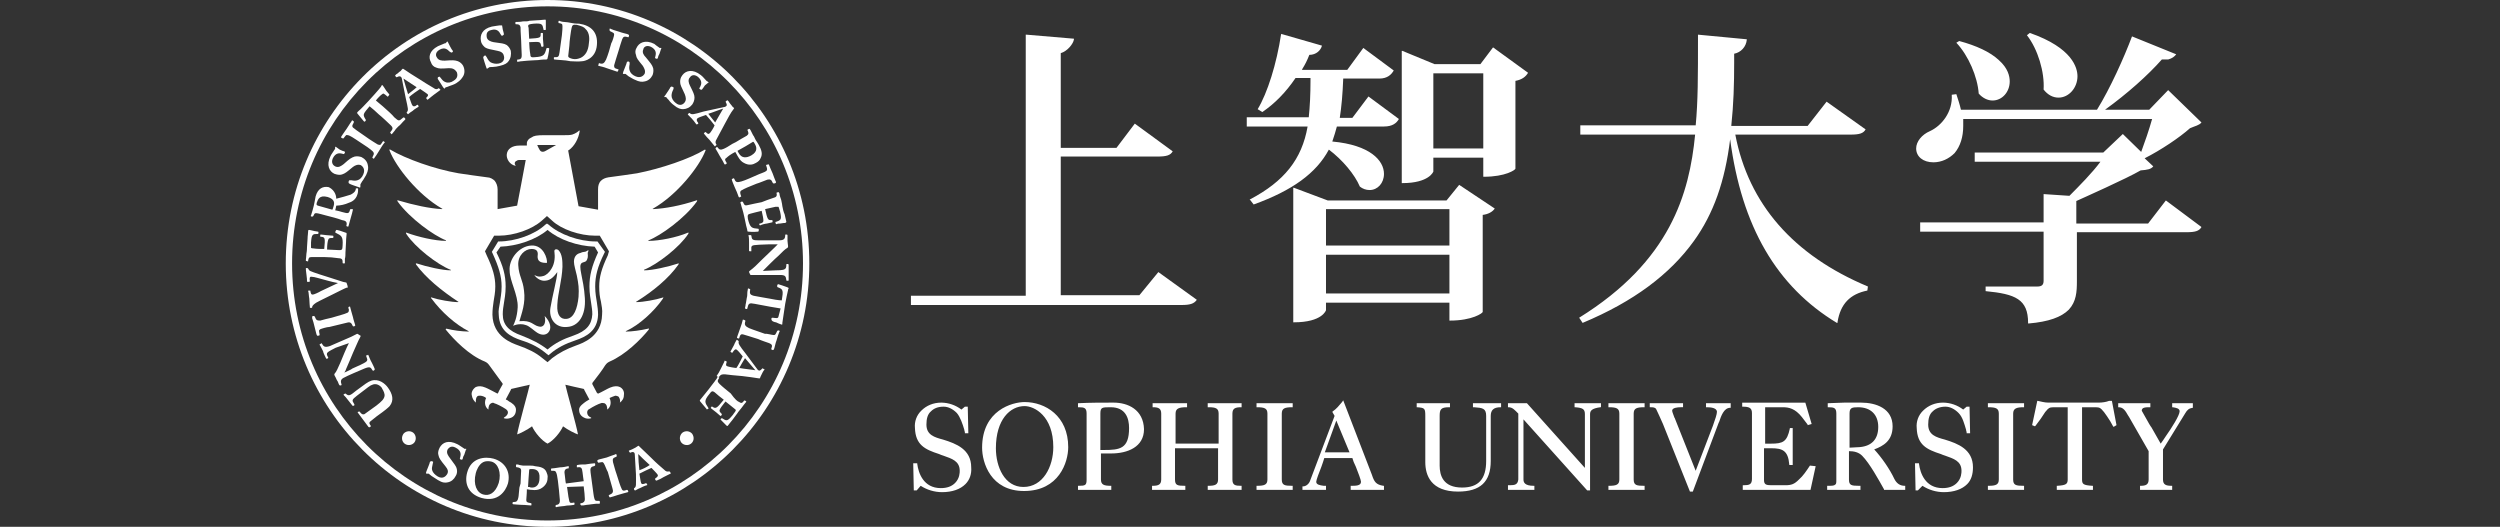
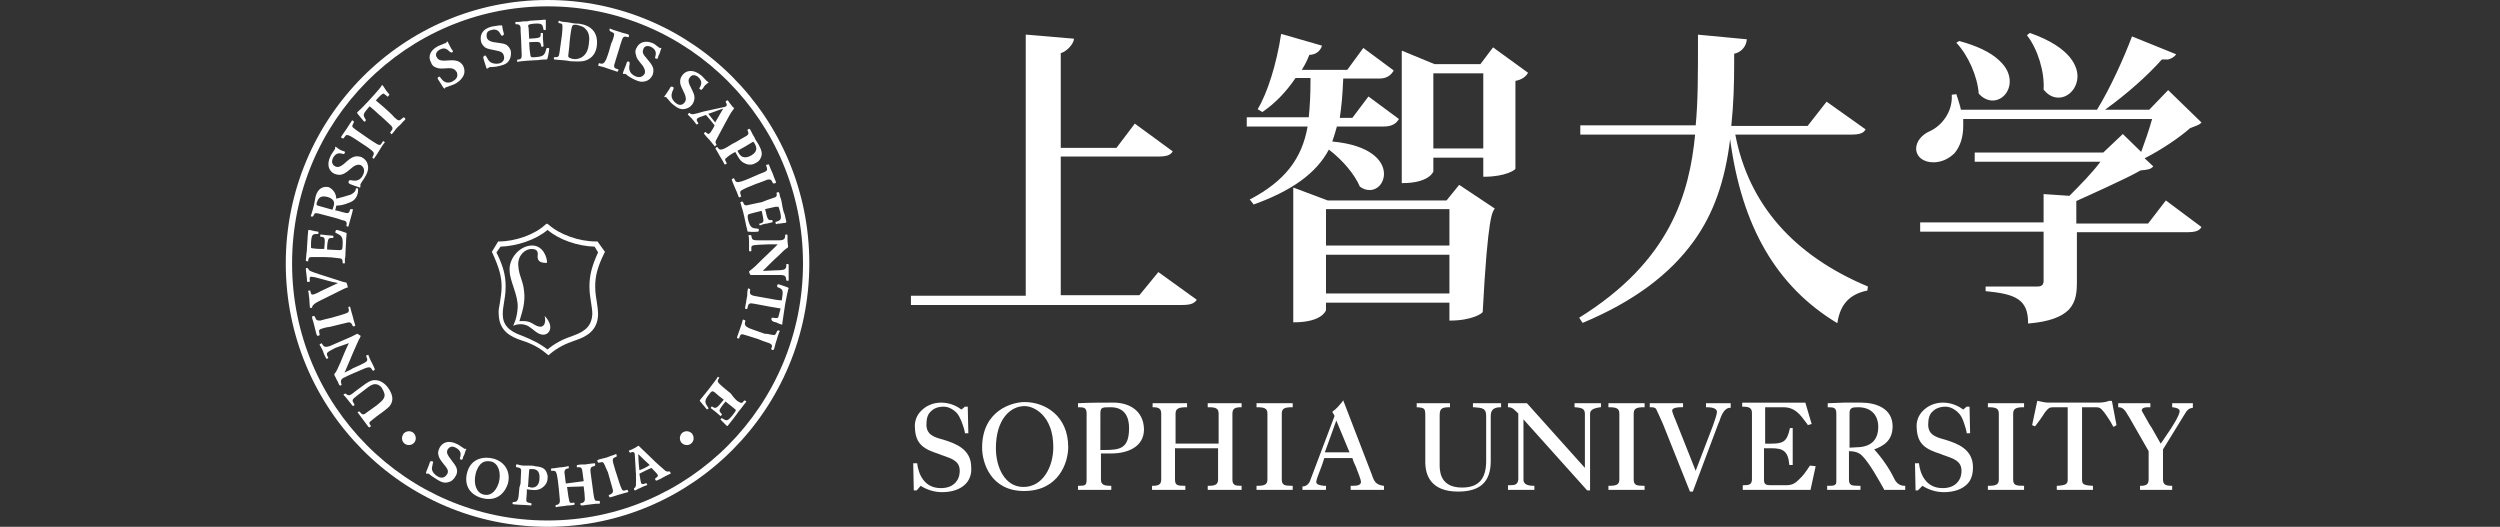
<svg xmlns="http://www.w3.org/2000/svg" width="261" height="55" viewBox="0 0 261 55" fill="none">
  <rect x="0" y="0" width="261" height="55" fill="#333333" stroke="none" />
  <path d="M106.968 41.974C105.709 41.974 102.532 42.819 102.532 46.737C102.532 48.306 103.431 51.261 106.908 51.261C110.564 51.261 111.522 48.246 111.522 46.678C111.522 43.421 109.125 41.974 106.968 41.974ZM109.964 46.678C109.964 48.728 108.885 50.839 106.847 50.839C104.869 50.839 103.971 48.728 103.971 46.798C103.971 43.782 105.47 42.396 106.968 42.396C107.987 42.396 109.964 43.421 109.964 46.678ZM116.257 42.033C115.059 42.033 113.8 42.033 112.601 42.094H112.542V42.516H112.602C113.2 42.516 113.441 42.577 113.441 43.18V50.055C113.441 50.658 113.321 50.718 112.602 50.718H112.542V51.14H116.018V50.718H115.958C115.239 50.718 114.939 50.597 114.939 50.055V47.341H116.018C117.696 47.341 119.434 46.678 119.434 44.808C119.374 42.758 117.756 42.033 116.257 42.033ZM114.88 43.18C114.88 42.516 115.059 42.516 115.957 42.516C117.516 42.516 117.875 43.663 117.875 44.687C117.875 46.858 116.917 46.979 115.239 46.979H114.878L114.88 43.18ZM126.147 42.516H126.207C126.926 42.516 127.225 42.637 127.225 43.18V46.315H122.729V43.18C122.729 42.637 123.09 42.516 123.869 42.516H123.929V42.094H120.333V42.516H120.392C120.932 42.516 121.231 42.637 121.231 43.18V50.055C121.231 50.597 120.932 50.718 120.333 50.718H120.273V51.14H123.749V50.718H123.69C122.909 50.718 122.67 50.658 122.67 50.055V46.798H127.166V50.055C127.166 50.597 126.865 50.718 126.147 50.718H126.087V51.14H129.623V50.718H129.563C128.963 50.718 128.664 50.658 128.664 50.055V43.18C128.664 42.637 128.964 42.516 129.563 42.516H129.623V42.094H126.085V42.516H126.147ZM131.181 42.516H131.241C132.02 42.516 132.319 42.637 132.319 43.18V50.055C132.319 50.597 132.02 50.718 131.241 50.718H131.181V51.14H134.957V50.718H134.897C134.118 50.718 133.818 50.658 133.818 50.055V43.18C133.818 42.637 134.119 42.516 134.897 42.516H134.957V42.094H131.182L131.181 42.516ZM143.228 49.573L140.231 41.793L140.111 41.974C139.811 42.336 139.511 42.697 139.152 42.938L139.092 42.999L139.332 43.421L136.755 50.236C136.635 50.538 136.335 50.779 136.036 50.779H135.976V51.14H138.433V50.718H138.193C137.773 50.658 137.414 50.597 137.414 50.296C137.414 50.116 137.714 49.331 137.953 48.728C138.074 48.367 138.193 48.064 138.254 47.824H141.189C141.249 48.064 141.37 48.365 141.55 48.728C141.789 49.331 142.088 50.114 142.088 50.296C142.088 50.718 141.55 50.718 141.07 50.718H141.01V51.14H144.487V50.718H144.427C143.648 50.597 143.467 50.297 143.228 49.573ZM140.89 47.22H138.313L139.511 43.904L140.89 47.22ZM153.836 42.516H153.895C154.794 42.577 155.155 42.637 155.155 43.421V48.125C155.155 49.995 154.375 50.9 152.638 50.9C150.659 50.9 150.3 49.633 150.3 48.607V43.421C150.3 42.758 150.42 42.516 151.259 42.516H151.378V42.094H147.903V42.516H147.962C148.742 42.577 148.801 42.637 148.801 43.421V48.246C148.801 49.632 149.402 51.321 152.217 51.321C154.555 51.321 155.633 50.296 155.633 48.125V43.421C155.633 42.819 155.934 42.516 156.653 42.516H156.713V42.094H153.776V42.516H153.836ZM164.384 42.516H164.445C165.223 42.577 165.463 42.697 165.463 43.241V48.848L159.41 42.094H157.432V42.516H157.492C157.911 42.516 158.15 42.819 158.511 43.18V50.055C158.451 50.597 158.151 50.658 157.612 50.658H157.432V51.14H160.189V50.718H160.129C159.17 50.718 159.05 50.356 159.05 50.055V43.781L165.703 51.2H166.002V43.239C166.002 42.877 166.183 42.636 167.081 42.515H167.141V42.093H164.384V42.516ZM167.92 42.516H167.98C168.759 42.516 169.059 42.637 169.059 43.18V50.055C169.059 50.597 168.759 50.718 167.98 50.718H167.92V51.14H171.697V50.718H171.637C170.858 50.718 170.557 50.658 170.557 50.055V43.18C170.557 42.637 170.858 42.516 171.637 42.516H171.697V42.094H167.92V42.516ZM178.108 42.516H178.229C178.588 42.516 179.248 42.577 179.248 42.999C179.248 43.241 179.068 43.782 178.829 44.447L177.029 49.149L174.871 43.721C174.871 43.721 174.871 43.661 174.811 43.601C174.751 43.42 174.572 42.997 174.572 42.877C174.572 42.575 175.11 42.515 175.471 42.515H175.71V42.093H172.234V42.515H172.294C172.534 42.515 172.774 42.515 172.894 42.696L172.954 42.817C173.133 43.179 173.313 43.601 173.613 44.264L176.43 51.321H176.73L179.426 44.143L179.486 44.023C179.666 43.48 179.966 42.575 180.626 42.575H180.684V42.093H178.107L178.108 42.516ZM188.957 48.607C188.598 49.149 188.238 49.694 187.818 50.055C187.339 50.538 187.039 50.658 186.38 50.658H184.941C184.403 50.658 184.162 50.597 184.162 50.116V46.798H184.941C186.081 46.798 186.679 47.04 186.799 48.486V48.547H187.159V44.688H186.858V44.749C186.56 46.135 186.141 46.317 184.882 46.317H184.281V42.517H186.141C186.739 42.517 187.399 42.638 188.118 43.543C188.297 43.784 188.538 44.085 188.718 44.327V44.387L189.137 44.266L188.478 42.036H181.885V42.457H181.944C182.604 42.457 182.904 42.578 182.904 43.121V49.996C182.904 50.598 182.603 50.659 182.004 50.659H181.944V51.142H189.017L189.556 48.669L188.957 48.607ZM197.767 49.994C197.287 48.969 196.448 47.763 195.669 46.919C196.629 46.557 197.588 46.014 197.588 44.507C197.588 42.637 195.85 42.033 194.291 42.033H192.552C192.014 42.033 191.414 42.094 190.874 42.094H190.816V42.516H190.874C191.474 42.516 191.713 42.577 191.713 43.18V50.116C191.713 50.356 191.713 50.538 191.594 50.597C191.474 50.718 191.235 50.718 190.816 50.718H190.755V51.14H194.232V50.718H194.052C193.273 50.718 193.032 50.658 193.032 50.055V47.1C193.572 47.1 194.052 47.22 194.411 47.582C195.19 48.367 196.149 50.114 196.689 51.08V51.14H198.905V50.718H198.847C198.367 50.718 198.008 50.476 197.767 49.994ZM193.092 43.18C193.092 42.577 193.333 42.516 193.991 42.516C195.31 42.516 196.089 43.3 196.089 44.566C196.089 45.834 195.43 46.557 194.172 46.678C193.812 46.678 193.452 46.737 193.092 46.737V43.18ZM203.042 45.893C202.143 45.653 201.304 45.412 201.304 44.326C201.304 43.722 201.424 43.241 201.783 42.94C202.083 42.637 202.562 42.456 203.102 42.456C203.582 42.456 204.06 42.697 204.479 43.12C204.899 43.542 205.079 44.266 205.26 44.869C205.26 44.99 205.318 45.049 205.318 45.171V45.23H205.679L205.619 42.456H205.318L204.959 42.758C204.355 42.297 203.62 42.043 202.861 42.033C202.022 42.033 201.304 42.336 200.764 42.878C200.525 43.109 200.341 43.392 200.227 43.706C200.113 44.02 200.071 44.355 200.105 44.687C200.165 46.436 201.123 46.919 202.622 47.401C202.741 47.462 202.923 47.523 203.102 47.582C203.941 47.884 204.78 48.125 204.78 49.151C204.78 49.331 204.78 49.934 204.3 50.417C203.941 50.779 203.461 50.959 202.801 50.959C201.004 50.959 200.465 49.391 200.344 48.426V48.367H199.925L199.985 51.201H200.224L200.704 50.718C201.366 51.146 202.135 51.376 202.922 51.382C204.001 51.382 204.84 51.08 205.379 50.538C205.798 50.116 205.978 49.512 205.978 48.789C205.978 46.919 204.421 46.315 203.042 45.893ZM98.457 45.893C97.558 45.653 96.719 45.412 96.719 44.326C96.719 43.722 96.839 43.241 97.198 42.94C97.499 42.637 97.917 42.456 98.517 42.456C98.997 42.456 99.476 42.697 99.895 43.12C100.255 43.542 100.496 44.266 100.675 44.869C100.675 44.99 100.735 45.049 100.735 45.171V45.23H101.094L101.034 42.456H100.734L100.374 42.758C99.77 42.297 99.035 42.043 98.277 42.033C97.438 42.033 96.719 42.336 96.179 42.878C95.94 43.109 95.756 43.392 95.642 43.706C95.528 44.02 95.486 44.355 95.52 44.687C95.581 46.436 96.54 46.919 98.037 47.401C98.158 47.462 98.338 47.523 98.517 47.582C99.356 47.884 100.195 48.125 100.195 49.151C100.195 49.331 100.195 49.934 99.716 50.417C99.356 50.779 98.876 50.959 98.218 50.959C96.419 50.959 95.88 49.391 95.76 48.426V48.367H95.34L95.4 51.201H95.701L96.12 50.718C96.782 51.145 97.55 51.376 98.337 51.382C99.416 51.382 100.255 51.08 100.795 50.538C101.215 50.116 101.454 49.512 101.394 48.789C101.394 46.919 99.836 46.315 98.457 45.893ZM207.536 42.516H207.596C208.375 42.516 208.676 42.637 208.676 43.18V50.055C208.676 50.597 208.375 50.718 207.596 50.718H207.536V51.14H211.312V50.718H211.252C210.473 50.718 210.174 50.658 210.174 50.055V43.18C210.174 42.637 210.533 42.516 211.252 42.516H211.312V42.094H207.536V42.516ZM220.183 41.853C219.883 41.974 219.463 42.033 219.104 42.033H213.829C213.47 42.033 213.05 41.914 212.751 41.853H212.691L212.152 44.386L212.452 44.507L212.51 44.447L213.05 43.722C213.231 43.481 213.351 43.241 213.53 42.999L213.59 42.938C213.829 42.637 213.949 42.516 214.369 42.516H215.868V50.055C215.868 50.538 215.688 50.658 214.788 50.718H214.728V51.14H218.504V50.718H218.445C217.486 50.658 217.366 50.538 217.366 50.055V42.516H218.805C219.224 42.516 219.343 42.637 219.583 42.938L219.644 42.999C219.883 43.301 220.063 43.602 220.302 43.964C220.422 44.144 220.483 44.326 220.603 44.506L220.662 44.566L220.962 44.386L220.483 41.853H220.183ZM226.775 42.094V42.516H226.836C227.195 42.577 227.554 42.637 227.554 42.938C227.554 43.36 226.715 44.687 226.115 45.532C225.936 45.834 225.696 46.135 225.577 46.315L224.618 44.627C224.558 44.566 224.497 44.447 224.379 44.265C224.114 43.805 223.854 43.343 223.598 42.879C223.598 42.516 224.018 42.516 224.437 42.516H224.497V42.094H221.141V42.516H221.201C221.681 42.516 221.92 42.938 222.161 43.36C222.221 43.421 222.221 43.481 222.28 43.542L224.318 47.1V50.055C224.318 50.597 224.018 50.718 223.479 50.718H223.419V51.14H226.775V50.718H226.715C226.115 50.718 225.816 50.597 225.816 50.055V46.919L228.154 43.12C228.333 42.817 228.514 42.637 228.873 42.578H228.933V42.093L226.775 42.094ZM118.955 30.817H110.743V16.344H120.812C121.771 16.344 122.191 16.223 122.431 15.8L118.474 12.906L116.558 15.439H110.743V5.547C111.403 5.367 112.062 4.583 112.121 4.1V4.04L107.148 3.618H107.088V30.878H95.101V31.842H123.329C124.228 31.842 124.648 31.722 124.948 31.3L120.932 28.404L118.955 30.817ZM138.734 15.619C140.171 16.705 141.43 18.212 141.969 19.479C142.258 19.712 142.617 19.84 142.988 19.84C143.827 19.84 144.487 19.117 144.487 18.152C144.487 16.766 143.048 15.136 139.092 14.775C139.272 14.233 139.451 13.69 139.571 13.207H144.487C145.386 13.207 145.805 12.845 146.044 12.423L142.867 10.071L141.189 12.302H139.873C140.052 11.156 140.172 9.83 140.233 8.202H144.008C144.847 8.202 145.267 7.78 145.506 7.358L142.33 5.005L140.652 7.297H135.916L135.976 7.176C136.275 6.694 136.456 6.332 136.695 5.728C137.414 5.728 137.893 5.247 138.013 4.764L133.818 3.557H133.758V3.498C133.279 6.694 132.319 9.71 131.301 11.399L131.781 11.699C133.039 10.855 134.238 9.649 135.256 8.142H136.815V8.503C136.815 9.83 136.755 11.097 136.635 12.242H130.162V13.207H136.514C135.916 16.645 134.057 18.936 130.522 20.806H130.462L130.882 21.348C134.896 19.901 137.414 18.091 138.734 15.619ZM155.874 4.945L154.555 6.694H149.76L146.404 5.308H146.344V19.117H146.404C149.222 19.117 149.641 17.911 149.641 17.911V16.462H154.854V18.453H154.915C157.192 18.453 158.211 17.729 158.211 17.609V8.443C158.871 8.322 159.29 8.021 159.529 7.598L155.874 4.945ZM149.641 7.659H154.854V15.499H149.641V7.659Z" fill="white" />
-   <path d="M152.338 19.298L151.019 20.927H138.613L135.077 19.6H135.017V33.65H135.077C138.074 33.65 138.434 32.384 138.434 32.384V31.6H151.32V33.469H151.379C153.717 33.469 154.795 32.685 154.795 32.565V22.435C155.335 22.374 155.814 22.133 156.053 21.771L152.338 19.298ZM151.32 30.636H138.434V26.596H151.32V30.636ZM151.32 25.631H138.434V21.831H151.32V25.631ZM181.166 14.052H193.213C194.112 14.052 194.532 13.931 194.771 13.51L190.696 10.614L188.717 13.147H180.746C180.987 10.855 181.047 8.805 181.047 6.514V5.609C181.392 5.543 181.707 5.366 181.944 5.105C182.182 4.844 182.329 4.513 182.364 4.161V4.101L177.27 3.618V3.679C177.27 8.142 177.27 10.493 177.031 13.087H164.984V14.052H176.971C176.372 20.204 174.393 27.259 164.865 33.169L165.224 33.711C170.559 31.48 174.333 28.645 176.85 25.148C178.889 22.313 180.088 18.936 180.627 14.534C181.826 23.64 185.481 29.913 191.774 33.712H191.834V33.65C192.135 31.721 193.153 30.695 194.951 30.334L195.011 29.912C187.219 26.654 182.545 21.289 181.166 14.052ZM206.578 9.77C206.997 10.253 207.537 10.493 208.018 10.493C209.036 10.493 209.815 9.589 209.815 8.502C209.815 7.961 209.634 7.116 208.675 6.272C207.777 5.428 206.338 4.765 204.54 4.281L204.241 4.462C205.499 5.789 206.457 8.021 206.578 9.77ZM213.351 9.348C213.771 9.89 214.309 10.192 214.909 10.192C215.987 10.192 216.888 9.166 216.888 7.962C216.888 7.118 216.407 5.006 211.912 3.438L211.612 3.679C212.751 5.127 213.47 7.538 213.351 9.348Z" fill="white" />
+   <path d="M152.338 19.298L151.019 20.927H138.613L135.077 19.6H135.017V33.65H135.077C138.074 33.65 138.434 32.384 138.434 32.384V31.6H151.32V33.469H151.379C153.717 33.469 154.795 32.685 154.795 32.565C155.335 22.374 155.814 22.133 156.053 21.771L152.338 19.298ZM151.32 30.636H138.434V26.596H151.32V30.636ZM151.32 25.631H138.434V21.831H151.32V25.631ZM181.166 14.052H193.213C194.112 14.052 194.532 13.931 194.771 13.51L190.696 10.614L188.717 13.147H180.746C180.987 10.855 181.047 8.805 181.047 6.514V5.609C181.392 5.543 181.707 5.366 181.944 5.105C182.182 4.844 182.329 4.513 182.364 4.161V4.101L177.27 3.618V3.679C177.27 8.142 177.27 10.493 177.031 13.087H164.984V14.052H176.971C176.372 20.204 174.393 27.259 164.865 33.169L165.224 33.711C170.559 31.48 174.333 28.645 176.85 25.148C178.889 22.313 180.088 18.936 180.627 14.534C181.826 23.64 185.481 29.913 191.774 33.712H191.834V33.65C192.135 31.721 193.153 30.695 194.951 30.334L195.011 29.912C187.219 26.654 182.545 21.289 181.166 14.052ZM206.578 9.77C206.997 10.253 207.537 10.493 208.018 10.493C209.036 10.493 209.815 9.589 209.815 8.502C209.815 7.961 209.634 7.116 208.675 6.272C207.777 5.428 206.338 4.765 204.54 4.281L204.241 4.462C205.499 5.789 206.457 8.021 206.578 9.77ZM213.351 9.348C213.771 9.89 214.309 10.192 214.909 10.192C215.987 10.192 216.888 9.166 216.888 7.962C216.888 7.118 216.407 5.006 211.912 3.438L211.612 3.679C212.751 5.127 213.47 7.538 213.351 9.348Z" fill="white" />
  <path d="M229.833 12.785L226.356 9.408L224.378 11.458H219.763C222.101 9.77 224.259 7.839 225.696 6.211H226.358C226.777 6.091 227.016 5.91 227.197 5.669L222.582 3.799C221.743 6.03 220.304 9.227 218.925 11.458H204.722C204.601 10.916 204.421 10.373 204.242 9.83L203.762 9.891C203.883 11.699 202.684 13.147 201.484 13.69C200.645 14.052 200.047 14.775 200.047 15.499C200.047 16.344 200.766 16.946 201.845 16.946C202.684 16.946 203.463 16.584 204.062 15.981C204.661 15.258 204.961 14.292 204.961 13.147V12.424H224.68C224.379 13.508 223.901 14.896 223.54 15.861L221.623 13.991L219.585 15.922H206.16V16.886H219.285C218.446 18.032 217.068 19.418 216.049 20.444L213.352 20.263V23.218H200.466V24.183H213.352V29.309C213.352 29.731 213.172 29.913 212.692 29.913H207.299V30.395C210.415 30.696 211.733 31.239 211.733 33.712V33.772H211.793C213.891 33.591 215.21 33.108 215.989 32.324C216.767 31.48 216.828 30.456 216.828 29.369V24.243H228.275C229.174 24.243 229.594 24.122 229.834 23.701L226.117 20.927L224.26 23.339H216.767V20.987C217.427 20.685 222.042 18.635 223.48 17.79C224.2 17.73 224.559 17.669 224.8 17.368L223.901 16.524C225.579 15.68 227.557 14.353 228.634 13.387C229.174 13.147 229.594 13.086 229.834 12.785H229.833ZM42.119 45.291C42.241 45.144 42.415 45.049 42.605 45.027C42.794 45.004 42.985 45.055 43.138 45.17C43.439 45.412 43.498 45.893 43.258 46.196C43.136 46.343 42.962 46.437 42.772 46.459C42.583 46.482 42.392 46.43 42.239 46.315C41.94 46.075 41.878 45.653 42.119 45.291ZM72.267 45.291C72.144 45.144 71.971 45.049 71.781 45.027C71.591 45.004 71.401 45.055 71.247 45.17C71.101 45.293 71.007 45.468 70.985 45.659C70.962 45.849 71.013 46.042 71.127 46.196C71.368 46.497 71.847 46.557 72.147 46.315C72.447 46.075 72.506 45.653 72.267 45.291ZM66.394 49.512C66.394 50.597 66.452 50.839 66.213 50.96C66.153 51.019 66.213 51.08 66.213 51.14C66.273 51.201 66.273 51.201 66.333 51.201C66.452 51.14 66.633 51.019 66.813 50.96C67.052 50.839 67.291 50.718 67.532 50.658C67.592 50.658 67.592 50.597 67.532 50.538C67.472 50.417 67.472 50.417 67.352 50.478C67.172 50.538 66.992 50.597 66.932 50.417C66.872 50.296 66.813 49.753 66.753 49.452C66.992 49.331 67.711 48.969 68.011 48.848C68.13 48.969 68.61 49.453 68.67 49.573C68.73 49.694 68.61 49.813 68.431 49.934C68.371 49.995 68.371 49.995 68.431 50.116C68.491 50.175 68.491 50.175 68.55 50.175C68.85 50.055 69.09 49.934 69.27 49.813L69.989 49.452C70.049 49.452 70.049 49.391 69.989 49.331C69.929 49.27 69.929 49.211 69.869 49.211C69.629 49.27 69.509 49.211 69.33 49.03C68.85 48.608 68.61 48.426 68.011 47.824C67.592 47.402 67.052 46.919 66.753 46.618C66.693 46.557 66.693 46.497 66.633 46.557C66.573 46.557 66.452 46.678 66.332 46.738L65.973 46.919C65.854 46.98 65.794 46.98 65.673 47.04C65.613 47.04 65.673 47.16 65.734 47.22C65.794 47.281 65.794 47.281 65.914 47.22C66.033 47.16 66.273 47.16 66.273 47.462L66.394 49.512ZM66.753 49.09C66.683 48.53 66.643 47.966 66.633 47.402C66.813 47.582 67.352 48.125 67.831 48.548C67.497 48.776 67.135 48.959 66.753 49.09ZM38.883 40.165C38.644 40.225 38.463 40.406 37.265 41.312C36.727 41.732 36.727 41.793 36.964 42.156C37.026 42.276 37.026 42.276 36.964 42.336C36.845 42.397 36.845 42.397 36.785 42.336C36.725 42.276 36.546 42.034 36.306 41.732C36.187 41.552 36.006 41.371 35.886 41.25C35.826 41.189 35.886 41.189 35.946 41.13C36.066 41.07 36.066 41.07 36.127 41.13C36.427 41.371 36.546 41.31 37.205 40.767C38.104 40.104 38.403 39.864 38.764 39.743C39.543 39.501 40.202 40.045 40.501 40.466C40.98 41.13 41.161 41.793 40.681 42.397C40.501 42.577 40.322 42.758 39.304 43.481C38.943 43.784 38.764 43.904 38.703 43.964C38.465 44.144 38.584 44.267 38.703 44.447C38.764 44.507 38.703 44.507 38.644 44.566C38.584 44.627 38.523 44.627 38.463 44.566L37.925 43.843L37.385 43.12C37.325 43.059 37.325 42.999 37.385 42.999C37.505 42.938 37.505 42.938 37.564 42.999C37.745 43.241 37.865 43.301 38.044 43.241C38.224 43.12 39.063 42.516 39.302 42.336C39.842 41.914 40.081 41.672 40.142 41.371C40.202 41.13 40.023 40.767 39.902 40.587C39.902 40.466 39.423 39.923 38.883 40.165ZM35.047 36.305C34.808 36.426 34.328 36.667 34.208 36.788C34.089 36.907 34.089 37.028 34.268 37.33C34.268 37.39 34.268 37.39 34.148 37.451C34.089 37.451 34.029 37.451 34.029 37.39C33.969 37.27 33.728 36.788 33.728 36.667C33.67 36.546 33.429 36.063 33.369 36.004C33.369 35.944 33.369 35.944 33.489 35.883C33.549 35.822 33.609 35.822 33.609 35.883C33.789 36.185 33.909 36.305 34.449 36.124C34.748 36.004 35.946 35.461 36.665 35.16L37.266 34.857H37.325C37.385 34.857 37.385 34.918 37.626 35.039C37.684 35.039 37.626 35.099 37.626 35.16C37.325 35.702 37.265 35.944 36.845 36.848C36.785 37.028 36.307 38.115 36.127 38.537C36.127 38.596 36.066 38.717 35.946 38.898C36.187 38.777 36.665 38.596 36.785 38.476C38.284 37.812 38.344 37.752 38.344 37.511C38.344 37.451 38.224 37.209 38.224 37.149C38.224 37.089 38.284 37.089 38.344 37.089C38.403 37.028 38.463 37.028 38.463 37.089C38.523 37.21 38.644 37.572 38.823 37.873C38.883 37.994 39.123 38.476 39.123 38.537C39.123 38.596 39.123 38.596 39.063 38.657C39.003 38.717 38.943 38.717 38.883 38.657C38.704 38.355 38.644 38.234 38.044 38.476C37.745 38.596 36.065 39.321 36.006 39.381C35.587 39.561 35.527 39.743 35.647 40.104C35.647 40.165 35.707 40.225 35.587 40.225C35.467 40.286 35.467 40.225 35.407 40.165C35.348 40.104 35.288 39.803 35.167 39.682C35.107 39.501 34.987 39.321 34.928 39.2C34.928 39.139 34.868 39.079 34.928 39.018C35.107 38.838 35.288 38.416 35.527 37.873C35.647 37.57 36.246 36.124 36.426 35.822L35.047 36.305ZM33.429 34.375C33.25 34.496 33.309 34.556 33.369 34.918C33.369 34.978 33.369 35.039 33.25 35.039C33.13 35.099 33.13 35.039 33.07 34.978C33.01 34.857 32.95 34.496 32.831 34.074C32.767 33.788 32.686 33.506 32.59 33.229V33.108C32.59 33.048 32.59 33.048 32.65 32.989C32.831 32.989 32.831 32.989 32.889 33.108C33.01 33.411 33.07 33.47 33.429 33.47C33.609 33.411 34.328 33.229 34.628 33.169C35.407 32.928 35.946 32.807 36.187 32.686C36.366 32.626 36.426 32.566 36.426 32.324L36.366 32.144C36.366 32.084 36.366 32.084 36.426 32.023C36.546 32.023 36.546 31.963 36.546 32.023C36.606 32.203 36.725 32.747 36.847 33.108C36.906 33.411 37.026 33.712 37.085 33.953C37.085 34.013 37.085 34.013 36.966 34.074C36.845 34.074 36.845 34.074 36.785 33.953C36.665 33.651 36.485 33.591 36.127 33.712C35.647 33.833 34.868 34.014 34.388 34.134C34.148 34.134 33.549 34.314 33.429 34.375ZM33.13 29.008C32.915 28.944 32.694 28.903 32.47 28.887C32.351 28.887 32.291 29.008 32.351 29.369C32.291 29.43 32.291 29.43 32.231 29.43C32.111 29.43 32.05 29.43 32.05 29.369C32.05 29.248 32.05 29.008 31.991 28.646C31.931 28.224 31.931 28.103 31.931 28.043C31.931 27.982 31.931 27.982 31.991 27.982C32.111 27.982 32.111 27.982 32.171 28.043C32.291 28.285 32.291 28.285 33.369 28.646C33.609 28.707 35.227 29.248 35.826 29.43C36.127 29.49 36.187 29.49 36.187 29.551C36.246 29.671 36.306 29.913 36.306 29.973C36.306 30.034 36.306 30.034 36.187 30.034C36.006 30.093 35.288 30.456 34.688 30.757C33.31 31.42 33.25 31.48 33.01 31.601C32.65 31.842 32.59 31.963 32.59 32.084C32.59 32.144 32.53 32.144 32.47 32.144C32.351 32.144 32.351 32.144 32.351 32.084C32.351 31.963 32.291 31.541 32.291 31.179C32.231 30.877 32.231 30.456 32.171 30.395C32.171 30.335 32.171 30.335 32.291 30.335C32.411 30.335 32.411 30.335 32.411 30.456C32.47 30.636 32.47 30.757 32.65 30.757C32.77 30.757 33.309 30.515 33.489 30.395C33.969 30.153 34.808 29.792 35.288 29.551C34.568 29.43 33.849 29.188 33.13 29.008ZM32.53 26.837C32.229 26.837 32.229 26.958 32.171 27.198C32.171 27.319 32.171 27.319 32.05 27.259C31.931 27.259 31.931 27.259 31.931 27.138C31.931 27.018 31.991 26.716 31.991 26.475C32.05 26.173 32.05 25.871 32.05 25.811C32.05 25.51 32.111 25.209 32.111 24.907C32.111 24.605 32.171 24.364 32.171 24.122C32.171 24.003 32.231 24.003 32.291 24.003C32.351 24.003 32.53 24.062 32.829 24.122C32.95 24.122 33.07 24.183 33.19 24.183C33.25 24.183 33.25 24.243 33.25 24.304C33.25 24.425 33.19 24.425 33.19 24.425C32.65 24.425 32.53 24.425 32.47 25.33V25.871C32.53 25.932 32.65 25.932 32.71 25.932C33.07 25.992 33.489 25.992 33.85 25.992C33.969 24.846 33.909 24.787 33.609 24.726C33.429 24.726 33.429 24.726 33.429 24.605C33.429 24.544 33.429 24.484 33.489 24.484C33.609 24.484 33.969 24.544 34.028 24.544C34.148 24.544 34.629 24.605 34.748 24.605C34.808 24.605 34.808 24.666 34.808 24.726C34.808 24.787 34.808 24.847 34.688 24.847C34.449 24.847 34.328 24.847 34.268 25.027C34.208 25.209 34.148 25.51 34.148 26.053C34.388 26.053 35.167 26.113 35.407 26.113C35.647 26.113 35.767 26.113 35.767 25.631C35.826 24.666 35.647 24.605 35.047 24.304C34.987 24.304 34.987 24.183 35.047 24.122C35.047 24.062 35.107 24.003 35.167 24.003C35.227 24.003 35.647 24.122 36.127 24.304C36.187 24.304 36.187 24.364 36.187 24.425C36.187 24.544 36.127 24.847 36.127 25.269C36.127 25.631 36.066 26.053 36.066 26.354C36.066 26.596 36.066 26.837 36.006 27.018V27.44C36.006 27.5 36.006 27.5 35.886 27.5C35.767 27.5 35.767 27.5 35.767 27.319C35.767 27.017 35.587 26.958 35.348 26.958C34.851 26.882 34.35 26.842 33.849 26.837H32.53ZM35.107 20.747C35.587 20.626 36.247 20.444 36.606 20.323C37.086 20.082 37.145 19.84 37.145 19.721C37.145 19.66 37.145 19.66 37.265 19.66C37.385 19.66 37.385 19.66 37.385 19.78C37.385 19.901 37.385 20.082 37.325 20.263C37.145 20.927 36.606 21.107 36.426 21.167C36.01 21.353 35.562 21.456 35.107 21.47C35.047 21.71 35.047 21.831 34.987 21.951C35.348 22.012 35.467 22.072 35.707 22.133C36.366 22.314 36.426 22.314 36.546 21.892C36.546 21.831 36.606 21.831 36.725 21.831C36.785 21.831 36.845 21.831 36.845 21.892C36.845 21.951 36.665 22.615 36.606 22.796C36.486 23.158 36.426 23.52 36.366 23.64C36.366 23.7 36.306 23.64 36.246 23.64C36.187 23.64 36.127 23.581 36.187 23.46C36.246 23.098 36.006 23.037 35.707 22.977C35.227 22.796 34.509 22.615 34.029 22.494C33.789 22.434 33.19 22.254 33.01 22.254C32.831 22.254 32.831 22.314 32.709 22.555C32.65 22.615 32.65 22.615 32.53 22.615C32.411 22.555 32.411 22.555 32.47 22.494L32.65 21.892C32.831 21.288 32.889 20.745 32.951 20.505C33.189 19.66 33.728 19.418 34.328 19.539C35.047 19.901 35.107 20.566 35.107 20.747ZM34.688 21.892C34.748 21.831 34.748 21.771 34.808 21.59C34.928 21.228 34.987 20.806 34.208 20.565C33.309 20.323 33.19 20.866 33.07 21.167C33.01 21.409 33.07 21.409 33.19 21.47L34.688 21.892ZM35.467 15.619C35.707 15.74 35.886 15.801 35.946 15.801C36.066 15.861 36.006 15.981 35.946 16.041C35.886 16.102 35.886 16.102 35.707 16.041C35.467 15.981 35.047 15.922 34.748 16.524C34.509 17.066 34.868 17.308 34.987 17.368C35.348 17.55 35.647 17.308 35.886 17.128C36.486 16.584 36.665 16.463 37.026 16.344C37.325 16.283 37.564 16.344 37.745 16.403C38.104 16.584 38.344 16.886 38.403 17.247C38.463 17.489 38.463 17.79 38.224 18.273C38.104 18.454 37.924 18.815 37.805 18.936C37.624 19.238 37.624 19.238 37.624 19.299V19.539C37.564 19.6 37.564 19.6 37.445 19.539C37.265 19.479 36.546 19.237 36.486 19.178C36.366 19.117 36.366 18.996 36.426 18.875C36.426 18.816 36.486 18.816 36.665 18.816C36.966 18.877 37.145 18.877 37.325 18.816C37.564 18.756 37.805 18.514 37.925 18.212C38.164 17.671 37.865 17.368 37.684 17.247C37.384 17.128 37.086 17.247 36.845 17.429C36.187 17.971 36.066 18.091 35.706 18.212C35.527 18.273 35.288 18.273 34.928 18.152C34.388 17.911 34.029 17.247 34.509 16.283C34.628 16.041 34.748 15.922 34.928 15.619C34.987 15.559 34.987 15.559 34.987 15.499V15.379C34.987 15.318 35.047 15.318 35.047 15.318L35.467 15.619ZM36.306 14.112C36.127 14.052 36.127 14.112 35.886 14.415C35.826 14.474 35.826 14.474 35.707 14.415C35.587 14.353 35.587 14.353 35.647 14.232C35.707 14.112 35.947 13.81 36.185 13.448C36.366 13.207 36.546 12.846 36.665 12.725L36.725 12.604C36.785 12.543 36.785 12.543 36.845 12.604C36.966 12.664 36.966 12.725 36.906 12.846C36.725 13.147 36.725 13.268 37.026 13.448C37.145 13.569 37.805 13.991 38.044 14.172C38.704 14.654 39.242 14.956 39.423 15.077C39.603 15.136 39.723 15.197 39.842 14.956L39.962 14.775C40.023 14.714 40.023 14.714 40.081 14.775C40.202 14.835 40.202 14.835 40.142 14.896C40.023 15.017 39.722 15.499 39.543 15.801C39.363 16.103 39.242 16.283 39.063 16.524C39.063 16.584 39.003 16.584 38.943 16.524C38.823 16.463 38.883 16.463 38.943 16.283C39.123 15.981 39.003 15.861 38.704 15.619C38.344 15.317 37.624 14.896 37.205 14.595C37.026 14.474 36.486 14.112 36.306 14.112ZM39.962 11.097C40.442 11.519 40.98 12.001 41.161 12.243C41.641 12.664 41.641 12.664 42.06 12.303C42.12 12.242 42.18 12.242 42.239 12.303C42.299 12.363 42.359 12.424 42.299 12.484L42.06 12.725C41.94 12.846 41.82 13.027 41.58 13.207C41.4 13.387 41.28 13.51 41.221 13.629C41.101 13.75 41.041 13.87 40.92 13.991C40.862 14.052 40.862 13.991 40.801 13.931C40.741 13.87 40.741 13.87 40.741 13.81C40.98 13.508 41.101 13.387 40.801 13.086C40.621 12.906 39.782 12.121 39.543 11.94C39.236 11.643 38.916 11.362 38.584 11.095C37.925 11.88 37.865 11.94 38.104 12.363C38.224 12.543 38.224 12.543 38.164 12.604C38.104 12.725 38.044 12.725 37.984 12.664C37.984 12.664 37.445 12.001 37.385 11.941C37.265 11.82 37.265 11.759 37.325 11.699L37.445 11.579C37.624 11.458 38.284 10.735 38.463 10.553C38.584 10.432 39.722 9.167 39.782 9.046C39.782 8.986 39.842 8.986 39.842 8.925C39.842 8.865 39.902 8.865 39.962 8.925C39.962 8.925 40.262 9.348 40.322 9.467C40.382 9.528 40.561 9.77 40.622 9.83C40.681 9.891 40.622 9.891 40.561 10.01C40.501 10.071 40.501 10.131 40.442 10.071C40.081 9.768 40.023 9.709 39.902 9.83C39.782 9.891 39.364 10.313 39.242 10.493L39.962 11.097ZM46.974 4.824C47.094 5.066 47.215 5.247 47.275 5.306C47.334 5.367 47.215 5.488 47.154 5.488C47.094 5.488 47.094 5.488 46.914 5.367C46.735 5.187 46.434 4.884 45.896 5.187C45.356 5.488 45.536 5.91 45.595 5.97C45.776 6.332 46.135 6.332 46.434 6.332C47.273 6.272 47.454 6.272 47.813 6.393C48.114 6.514 48.293 6.754 48.353 6.875C48.533 7.237 48.533 7.659 48.353 7.96C48.233 8.142 48.114 8.382 47.634 8.684C47.454 8.804 47.094 8.925 46.914 8.986C46.615 9.106 46.615 9.106 46.554 9.106C46.494 9.106 46.494 9.166 46.494 9.166L46.434 9.227C46.376 9.287 46.376 9.227 46.255 9.106C46.135 8.925 45.776 8.322 45.717 8.261C45.655 8.142 45.717 8.021 45.836 8.021C45.896 7.96 45.896 8.021 46.015 8.142C46.195 8.382 46.315 8.503 46.494 8.564C46.735 8.684 47.094 8.624 47.334 8.443C47.873 8.14 47.753 7.72 47.694 7.538C47.454 7.176 47.215 7.116 46.855 7.116C46.016 7.176 45.836 7.176 45.536 7.055C45.408 7.018 45.292 6.949 45.197 6.854C45.103 6.76 45.034 6.642 44.997 6.514C44.696 5.97 44.816 5.306 45.715 4.825C46.016 4.704 46.135 4.644 46.434 4.523C46.494 4.523 46.554 4.523 46.554 4.462C46.554 4.462 46.615 4.462 46.615 4.402L46.675 4.342H46.735L46.974 4.824ZM52.488 3.076C52.548 3.317 52.608 3.498 52.608 3.557C52.608 3.678 52.488 3.678 52.428 3.739C52.369 3.739 52.369 3.739 52.249 3.557C52.129 3.317 51.889 2.955 51.289 3.135C50.69 3.256 50.81 3.739 50.81 3.86C50.87 4.221 51.229 4.342 51.53 4.402C52.369 4.523 52.608 4.523 52.907 4.704C53.105 4.857 53.251 5.067 53.327 5.306C53.387 5.669 53.327 6.091 53.088 6.393C52.968 6.573 52.728 6.754 52.189 6.875C51.934 6.944 51.673 6.985 51.41 6.995C51.109 6.995 51.109 6.995 51.05 7.055C50.99 7.055 50.99 7.116 50.93 7.116L50.87 7.176C50.81 7.176 50.81 7.176 50.75 6.995C50.69 6.815 50.45 6.091 50.45 6.031C50.45 5.91 50.511 5.85 50.631 5.789C50.69 5.789 50.69 5.789 50.81 5.97C50.93 6.211 51.05 6.393 51.229 6.512C51.47 6.633 51.768 6.694 52.068 6.633C52.668 6.514 52.668 6.031 52.608 5.85C52.548 5.488 52.249 5.367 51.95 5.308C51.11 5.126 50.93 5.126 50.631 4.945C50.511 4.824 50.27 4.642 50.211 4.282C50.091 3.678 50.33 3.016 51.35 2.774C51.65 2.713 51.769 2.713 52.129 2.654H52.369C52.428 2.654 52.428 2.654 52.428 2.713L52.488 3.076ZM54.346 2.834C54.286 2.593 54.166 2.532 53.927 2.532C53.807 2.532 53.807 2.532 53.807 2.412C53.807 2.291 53.807 2.291 53.927 2.291C54.047 2.291 54.346 2.291 54.586 2.232C54.886 2.232 55.185 2.232 55.245 2.171C55.545 2.171 55.844 2.111 56.145 2.111C56.444 2.111 56.683 2.05 56.924 2.05C56.984 2.05 56.984 2.111 56.984 2.171V3.076C56.984 3.135 56.924 3.135 56.864 3.135C56.743 3.135 56.743 3.135 56.743 3.076C56.624 2.533 56.624 2.412 55.725 2.472C55.605 2.472 55.245 2.533 55.185 2.593C55.125 2.654 55.125 2.774 55.185 2.895C55.185 3.256 55.245 3.678 55.245 4.041C56.385 3.98 56.444 3.92 56.444 3.618C56.444 3.438 56.444 3.438 56.564 3.438C56.624 3.438 56.683 3.438 56.683 3.498V4.04C56.683 4.161 56.743 4.644 56.743 4.765C56.743 4.824 56.743 4.884 56.624 4.884C56.564 4.884 56.504 4.884 56.504 4.824C56.444 4.584 56.444 4.462 56.264 4.402C56.024 4.342 55.784 4.402 55.245 4.402C55.245 4.644 55.306 5.427 55.364 5.669C55.364 5.91 55.425 6.031 55.844 5.97C56.803 5.91 56.864 5.729 57.044 5.066C57.044 5.005 57.163 5.005 57.223 5.005C57.283 5.005 57.343 5.066 57.343 5.066C57.343 5.126 57.283 5.608 57.163 6.091C57.16 6.122 57.147 6.152 57.125 6.174C57.103 6.195 57.075 6.209 57.044 6.211C56.924 6.211 56.564 6.211 56.205 6.272C55.844 6.272 55.366 6.332 55.125 6.332C54.886 6.332 54.646 6.393 54.467 6.393C54.286 6.393 54.166 6.453 54.047 6.453C53.987 6.453 53.987 6.453 53.987 6.332C53.987 6.211 53.987 6.211 54.166 6.211C54.467 6.151 54.467 5.97 54.467 5.729C54.467 5.427 54.407 4.644 54.407 4.221C54.346 3.317 54.346 3.014 54.346 2.834ZM60.759 6.393C60.34 6.453 59.92 6.393 59.561 6.393C59.244 6.33 58.924 6.289 58.602 6.272C58.361 6.272 57.942 6.211 57.883 6.211C57.823 6.211 57.823 6.151 57.823 6.091C57.823 5.97 57.823 5.97 57.942 5.97C58.242 5.97 58.361 5.97 58.421 5.429C58.481 4.945 58.602 4.161 58.662 3.678C58.722 3.076 58.722 2.955 58.722 2.774C58.722 2.472 58.662 2.472 58.361 2.412C58.302 2.412 58.302 2.412 58.302 2.291C58.302 2.232 58.302 2.171 58.361 2.171C58.421 2.171 58.421 2.171 58.542 2.232C58.602 2.232 58.722 2.291 58.901 2.291C59.081 2.291 59.44 2.351 59.74 2.412C60.041 2.472 60.4 2.472 60.459 2.472C61.719 2.654 62.438 3.377 62.317 4.703C62.197 6.152 60.999 6.393 60.759 6.393ZM61.119 3.016C60.999 2.834 60.699 2.713 60.22 2.593C59.8 2.533 59.74 2.654 59.681 2.895C59.62 3.076 59.441 4.402 59.441 4.765C59.441 4.945 59.321 5.669 59.321 5.85C59.321 6.031 59.561 6.091 59.8 6.152C60.101 6.211 60.339 6.152 60.639 6.031C61.119 5.789 61.418 5.306 61.478 4.523C61.538 4.161 61.598 3.438 61.119 3.016ZM64.116 3.618C64.116 3.438 64.055 3.438 63.696 3.256C63.636 3.196 63.636 3.196 63.636 3.076C63.636 2.955 63.696 2.955 63.756 3.016C63.875 3.076 64.236 3.196 64.655 3.317C64.955 3.438 65.314 3.498 65.494 3.557L65.613 3.618C65.673 3.618 65.673 3.678 65.673 3.739C65.613 3.92 65.613 3.92 65.494 3.86C65.194 3.799 65.075 3.799 64.955 4.1C64.894 4.282 64.654 5.005 64.595 5.247C64.355 6.031 64.176 6.573 64.116 6.815C64.116 6.995 64.116 7.117 64.355 7.176L64.535 7.237C64.595 7.237 64.595 7.297 64.535 7.358C64.535 7.478 64.475 7.478 64.415 7.478L63.337 7.116C63.036 6.995 62.737 6.936 62.498 6.875C62.438 6.875 62.438 6.815 62.498 6.694C62.498 6.573 62.558 6.573 62.677 6.633C62.977 6.694 63.096 6.573 63.276 6.211C63.456 5.789 63.696 5.005 63.815 4.523C63.935 4.342 64.116 3.739 64.116 3.618ZM68.85 5.609C68.757 5.755 68.695 5.919 68.67 6.091C68.637 6.12 68.594 6.136 68.551 6.136C68.507 6.136 68.464 6.12 68.431 6.091C68.371 6.031 68.371 6.031 68.431 5.85C68.491 5.609 68.55 5.187 67.951 4.884C67.413 4.644 67.172 5.005 67.172 5.126C66.992 5.488 67.233 5.789 67.412 5.97C67.95 6.633 68.072 6.754 68.191 7.117C68.251 7.417 68.191 7.659 68.13 7.839C67.951 8.202 67.652 8.443 67.291 8.503C67.052 8.564 66.753 8.564 66.273 8.322C66.093 8.261 65.735 8.021 65.613 7.96C65.374 7.78 65.374 7.78 65.314 7.72H65.075C65.015 7.72 65.015 7.659 65.075 7.478C65.134 7.297 65.434 6.633 65.434 6.514C65.494 6.393 65.613 6.393 65.673 6.453C65.734 6.453 65.734 6.514 65.734 6.694C65.673 6.996 65.673 7.176 65.734 7.358C65.794 7.599 66.034 7.839 66.333 7.96C66.872 8.202 67.172 7.9 67.291 7.72C67.412 7.417 67.291 7.176 67.112 6.875C66.574 6.211 66.452 6.091 66.394 5.729C66.333 5.548 66.273 5.306 66.452 5.005C66.693 4.463 67.352 4.1 68.311 4.583C68.431 4.704 68.55 4.765 68.79 4.945C68.85 5.005 68.85 5.005 68.911 5.005H69.03C69.03 5.005 69.09 5.066 69.03 5.066L68.85 5.609ZM73.585 8.925C73.494 9.072 73.394 9.213 73.285 9.348C73.225 9.408 73.106 9.348 73.046 9.287C72.986 9.227 72.986 9.227 73.106 9.046C73.225 8.804 73.345 8.443 72.865 8.021C72.386 7.659 72.087 7.96 72.026 8.081C71.787 8.322 71.907 8.684 72.026 8.925C72.386 9.649 72.506 9.891 72.506 10.192C72.506 10.494 72.386 10.734 72.267 10.915C72.152 11.062 72.007 11.182 71.841 11.265C71.675 11.348 71.493 11.394 71.308 11.398C71.068 11.398 70.769 11.337 70.348 10.976C70.14 10.826 69.958 10.643 69.81 10.434C69.569 10.192 69.569 10.192 69.569 10.131H69.389C69.33 10.071 69.33 10.071 69.449 9.95C69.569 9.77 69.989 9.166 69.989 9.106C70.109 8.986 70.169 9.046 70.289 9.106C70.348 9.166 70.348 9.166 70.289 9.348C70.169 9.588 70.109 9.77 70.109 10.01C70.109 10.252 70.288 10.553 70.529 10.735C71.008 11.157 71.368 10.855 71.488 10.675C71.667 10.432 71.607 10.133 71.488 9.83C71.127 9.046 71.008 8.865 71.008 8.564C71.008 8.382 71.008 8.142 71.247 7.839C71.607 7.358 72.327 7.176 73.166 7.839C73.405 8.021 73.465 8.142 73.704 8.382L73.825 8.503H73.885L73.945 8.564C74.005 8.564 74.005 8.624 73.945 8.624L73.585 8.925ZM76.821 14.837C77.122 14.654 77.721 14.292 77.961 14.172C78.199 13.991 78.14 13.87 78.08 13.69C78.02 13.569 78.02 13.569 78.08 13.508C78.2 13.448 78.26 13.448 78.26 13.448C78.319 13.508 78.379 13.629 78.439 13.75L78.62 14.112C78.739 14.232 78.799 14.474 78.919 14.654C79.039 14.835 79.158 15.017 79.22 15.136C79.519 15.68 79.638 16.102 79.399 16.524C79.339 16.705 79.158 16.886 78.919 17.006C78.618 17.188 78.2 17.309 77.66 17.006C77.421 16.886 77.241 16.704 77.002 16.283C76.882 16.041 76.821 15.981 76.761 15.861C76.282 16.102 75.982 16.344 75.862 16.463C75.683 16.584 75.623 16.645 75.862 17.006C75.862 17.067 75.862 17.128 75.802 17.128C75.683 17.188 75.683 17.188 75.623 17.128C75.563 17.006 75.382 16.645 75.143 16.283C74.963 15.981 74.784 15.619 74.724 15.559C74.664 15.499 74.724 15.439 74.784 15.379C74.903 15.318 74.903 15.379 74.963 15.439C75.083 15.619 75.204 15.68 75.503 15.559C75.683 15.499 76.103 15.258 76.462 15.017L76.821 14.837ZM77.122 15.981C77.421 16.524 77.9 16.524 78.439 16.223C79.158 15.801 78.978 15.318 78.799 15.017C78.68 14.775 78.62 14.775 78.56 14.835C78.499 14.896 77.241 15.619 77.002 15.74C77.002 15.801 77.062 15.861 77.122 15.981ZM79.997 17.851C80.118 17.73 80.118 17.669 79.997 17.309C79.938 17.247 79.997 17.188 80.118 17.188C80.238 17.128 80.238 17.128 80.298 17.247C80.358 17.368 80.477 17.73 80.657 18.091C80.778 18.394 80.896 18.756 80.958 18.877L81.017 18.996C81.017 19.057 81.017 19.057 80.957 19.117C80.778 19.178 80.717 19.178 80.656 19.057C80.537 18.754 80.418 18.695 80.118 18.754C79.938 18.816 79.218 19.117 78.978 19.178C78.2 19.48 77.66 19.72 77.48 19.84C77.301 19.901 77.241 20.022 77.301 20.263L77.361 20.444C77.421 20.505 77.361 20.505 77.301 20.565C77.181 20.626 77.181 20.626 77.121 20.565C77.001 20.215 76.861 19.873 76.701 19.539C76.582 19.237 76.462 18.997 76.401 18.756C76.401 18.695 76.401 18.695 76.522 18.635C76.641 18.574 76.641 18.635 76.701 18.756C76.821 19.058 77.002 19.058 77.421 18.936C77.841 18.816 78.62 18.454 79.039 18.273C79.278 18.152 79.878 17.971 79.997 17.851ZM80.838 20.626C81.076 20.565 81.137 20.384 81.076 20.203C81.076 20.082 81.076 20.082 81.197 20.082C81.316 20.022 81.316 20.082 81.376 20.203C81.376 20.323 81.436 20.565 81.556 20.866C81.617 21.169 81.677 21.408 81.677 21.529C81.736 21.831 81.796 22.133 81.916 22.373C81.976 22.676 82.036 22.916 82.096 23.158C82.096 23.218 82.036 23.218 81.976 23.278C81.916 23.278 81.736 23.278 81.437 23.339C81.316 23.339 81.197 23.339 81.077 23.399C81.017 23.399 81.017 23.399 80.957 23.278C80.957 23.158 80.957 23.158 81.017 23.158C81.555 22.977 81.617 22.916 81.436 22.072C81.376 21.951 81.316 21.59 81.257 21.59H80.957C80.597 21.65 80.238 21.771 79.878 21.831C80.118 22.916 80.179 22.977 80.477 22.977C80.657 22.977 80.657 22.977 80.657 23.098C80.657 23.158 80.657 23.218 80.597 23.218C80.537 23.218 80.118 23.339 80.059 23.339C79.938 23.339 79.457 23.46 79.399 23.52C79.339 23.52 79.278 23.52 79.278 23.46C79.278 23.399 79.218 23.339 79.339 23.339C79.578 23.278 79.698 23.218 79.698 23.036C79.698 22.797 79.638 22.555 79.519 22.012C79.278 22.072 78.499 22.254 78.319 22.314C78.08 22.373 78.02 22.434 78.08 22.856C78.319 23.821 78.499 23.821 79.158 23.882C79.218 23.882 79.218 23.942 79.218 24.062C79.218 24.122 79.158 24.183 79.158 24.183C79.099 24.183 78.62 24.243 78.14 24.183C78.08 24.183 78.02 24.183 78.02 24.062C78.02 23.942 77.9 23.64 77.841 23.278C77.781 22.916 77.66 22.494 77.6 22.193C77.54 21.951 77.48 21.771 77.421 21.59C77.361 21.409 77.361 21.288 77.301 21.167C77.301 21.107 77.301 21.107 77.421 21.048C77.54 21.048 77.54 21.048 77.6 21.167C77.721 21.47 77.841 21.47 78.08 21.409C78.38 21.349 79.158 21.167 79.519 21.107C80.417 20.745 80.717 20.685 80.838 20.626ZM80.957 28.224C81.197 28.224 81.736 28.224 81.916 28.103C82.036 28.043 82.096 27.922 82.096 27.62C82.096 27.56 82.096 27.56 82.215 27.56C82.275 27.56 82.335 27.56 82.335 27.681V29.248C82.335 29.309 82.335 29.309 82.215 29.309C82.096 29.309 82.096 29.309 82.096 29.248C82.036 28.887 82.036 28.707 81.436 28.707H78.379C78.319 28.707 78.319 28.646 78.2 28.404C78.2 28.344 78.2 28.344 78.26 28.285C78.739 27.922 78.919 27.741 79.578 27.077C79.698 26.958 80.597 26.113 80.896 25.811L81.197 25.51H80.238C78.62 25.57 78.499 25.57 78.439 25.812V26.233H78.319C78.26 26.233 78.2 26.233 78.2 26.174V25.33C78.2 25.209 78.2 24.666 78.14 24.605C78.14 24.544 78.14 24.544 78.26 24.544C78.379 24.544 78.439 24.544 78.439 24.605C78.499 24.967 78.499 25.088 79.099 25.088H81.376C81.856 25.088 81.976 24.907 81.976 24.546C81.976 24.484 81.976 24.484 82.096 24.484C82.215 24.484 82.215 24.544 82.215 24.605V25.147C82.215 25.33 82.275 25.57 82.275 25.691C82.275 25.752 82.275 25.811 82.215 25.871C81.976 25.992 81.677 26.294 81.257 26.716C80.957 26.958 79.878 28.043 79.638 28.285L80.957 28.224ZM80.417 32.023C79.758 31.902 79.099 31.781 78.799 31.721C78.2 31.601 78.14 31.662 78.02 32.203C78.02 32.264 77.96 32.264 77.9 32.264C77.869 32.262 77.84 32.248 77.818 32.226C77.796 32.204 77.783 32.175 77.781 32.144C77.781 32.084 77.841 31.963 77.841 31.781C77.9 31.601 77.9 31.42 77.96 31.119C78.02 30.937 78.02 30.696 78.02 30.577C78.02 30.395 78.08 30.274 78.08 30.153C78.08 30.093 78.14 30.093 78.2 30.153C78.26 30.153 78.319 30.153 78.319 30.214C78.26 30.636 78.26 30.756 78.68 30.878C78.919 30.937 80.057 31.119 80.358 31.179C80.597 31.239 81.316 31.359 81.617 31.359C81.796 30.335 81.736 30.214 81.316 30.034C81.137 29.973 81.137 29.973 81.137 29.852C81.137 29.731 81.197 29.671 81.257 29.671C81.257 29.671 82.036 29.913 82.155 29.973C82.275 30.034 82.335 30.034 82.335 30.093C82.335 30.153 82.275 30.153 82.275 30.274C82.215 30.456 82.036 31.421 81.975 31.722C81.975 31.842 81.677 33.591 81.677 33.712V33.833C81.677 33.892 81.617 33.892 81.617 33.892C81.556 33.892 81.137 33.712 81.017 33.651C80.896 33.651 80.597 33.53 80.597 33.47C80.537 33.411 80.537 33.411 80.537 33.29C80.537 33.229 80.537 33.169 80.657 33.169C81.137 33.229 81.196 33.229 81.257 33.108C81.316 32.928 81.436 32.385 81.495 32.203L80.417 32.023ZM80.778 34.978C80.957 34.978 80.957 34.918 81.137 34.556C81.197 34.496 81.197 34.496 81.316 34.496C81.436 34.556 81.436 34.556 81.376 34.617C81.257 34.911 81.156 35.214 81.076 35.521C80.957 35.822 80.896 36.184 80.838 36.366L80.778 36.485C80.778 36.546 80.717 36.546 80.657 36.546C80.537 36.485 80.477 36.485 80.537 36.366C80.657 36.063 80.597 35.944 80.298 35.822C80.118 35.762 79.399 35.52 79.158 35.4C78.379 35.16 77.841 34.978 77.6 34.918C77.421 34.857 77.3 34.918 77.241 35.099L77.181 35.279C77.181 35.34 77.121 35.34 77.061 35.34C76.942 35.279 76.942 35.279 76.942 35.219C77.002 35.039 77.181 34.556 77.301 34.194C77.421 33.892 77.48 33.651 77.54 33.411C77.54 33.35 77.6 33.35 77.721 33.411C77.841 33.47 77.841 33.47 77.781 33.651C77.721 33.954 77.841 34.074 78.2 34.255C78.62 34.435 79.399 34.677 79.878 34.857C79.997 34.797 80.597 34.978 80.778 34.978ZM77.181 41.974C77.421 42.154 77.54 42.034 77.66 41.853C77.721 41.793 77.721 41.793 77.841 41.853C77.96 41.914 77.9 41.974 77.841 42.034C77.781 42.094 77.6 42.336 77.421 42.577C77.241 42.819 77.061 42.999 77.002 43.118L76.462 43.843C76.282 44.085 76.103 44.265 75.982 44.447C75.922 44.507 75.922 44.447 75.862 44.447L75.503 44.085L75.264 43.843C75.204 43.783 75.204 43.783 75.264 43.722C75.322 43.663 75.322 43.663 75.382 43.663C75.862 43.964 75.922 44.025 76.522 43.3C76.582 43.18 76.821 42.938 76.821 42.819C76.821 42.758 76.701 42.698 76.641 42.637L75.742 41.914C75.023 42.819 75.023 42.878 75.264 43.12C75.382 43.241 75.382 43.241 75.322 43.361C75.264 43.421 75.264 43.421 75.204 43.421C75.143 43.361 74.844 43.118 74.784 43.059C74.724 42.999 74.304 42.698 74.244 42.637C74.184 42.577 74.184 42.577 74.244 42.516C74.304 42.456 74.304 42.397 74.364 42.456C74.543 42.577 74.664 42.637 74.844 42.516C75.023 42.397 75.204 42.154 75.563 41.732C75.382 41.611 74.724 41.07 74.604 40.949C74.424 40.828 74.303 40.767 74.065 41.13C73.464 41.853 73.585 42.034 73.945 42.577C74.005 42.637 73.945 42.698 73.885 42.698C73.825 42.758 73.765 42.758 73.765 42.698C73.704 42.637 73.405 42.276 73.106 41.914C73.046 41.853 73.046 41.793 73.106 41.732C73.166 41.672 73.405 41.371 73.644 41.07C73.885 40.767 74.184 40.406 74.304 40.225C74.424 40.044 74.605 39.864 74.664 39.743C74.784 39.622 74.844 39.501 74.903 39.381C74.963 39.321 74.963 39.321 75.023 39.381C75.143 39.44 75.083 39.44 75.023 39.561C74.844 39.803 74.963 39.923 75.143 40.103C75.382 40.345 75.982 40.828 76.283 41.07C76.761 41.732 77.002 41.914 77.181 41.974ZM48.473 47.461C48.379 47.607 48.317 47.772 48.293 47.945C48.26 47.974 48.217 47.99 48.173 47.99C48.129 47.99 48.087 47.974 48.053 47.945C47.993 47.884 47.993 47.884 48.053 47.703C48.114 47.462 48.172 47.04 47.574 46.738C47.035 46.436 46.795 46.858 46.735 46.919C46.554 47.281 46.795 47.582 46.974 47.824C47.454 48.487 47.634 48.668 47.694 48.971C47.753 49.27 47.694 49.512 47.574 49.694C47.394 50.055 47.094 50.296 46.735 50.357C46.494 50.417 46.196 50.417 45.715 50.116C45.536 49.995 45.236 49.813 45.057 49.694C44.816 49.512 44.816 49.512 44.756 49.452H44.517C44.457 49.391 44.457 49.391 44.517 49.211C44.577 49.03 44.876 48.367 44.876 48.246C44.937 48.125 45.057 48.125 45.177 48.185C45.236 48.185 45.236 48.246 45.177 48.426C45.117 48.728 45.057 48.909 45.117 49.09C45.176 49.331 45.416 49.573 45.715 49.753C46.254 50.055 46.554 49.694 46.675 49.512C46.855 49.21 46.735 48.971 46.494 48.668C45.956 48.004 45.836 47.824 45.776 47.521C45.715 47.341 45.715 47.1 45.896 46.738C46.196 46.196 46.795 45.893 47.753 46.376C47.993 46.497 48.114 46.618 48.413 46.798C48.473 46.858 48.473 46.858 48.533 46.858H48.652C48.712 46.858 48.712 46.919 48.652 46.919L48.473 47.461ZM51.53 47.884C52.788 48.246 53.327 49.331 53.028 50.478C52.788 51.261 52.008 52.467 50.27 51.985C48.833 51.562 48.473 50.417 48.772 49.331C49.192 47.763 50.631 47.642 51.53 47.884ZM50.45 51.623C51.05 51.804 51.709 51.502 52.068 50.417C52.369 49.331 52.008 48.367 51.289 48.185C50.989 48.125 50.69 48.125 50.45 48.246C49.971 48.487 49.732 49.151 49.672 49.393C49.371 50.597 49.792 51.442 50.45 51.623ZM54.346 50.478C54.346 50.116 54.407 49.452 54.407 49.151C54.407 48.848 54.226 48.848 54.047 48.789C53.927 48.789 53.867 48.789 53.867 48.668C53.867 48.547 53.867 48.487 53.927 48.487C53.987 48.487 54.106 48.487 54.227 48.547C54.346 48.547 54.465 48.608 54.646 48.608H55.245C55.485 48.608 55.665 48.608 55.844 48.668C56.444 48.728 56.864 48.848 57.044 49.27C57.103 49.452 57.223 49.633 57.163 49.934C57.163 50.296 56.984 50.718 56.444 51.019C56.203 51.14 55.906 51.201 55.485 51.14C55.245 51.14 55.125 51.08 55.005 51.08C55.005 51.623 54.945 51.985 54.945 52.166C54.945 52.346 54.945 52.467 55.425 52.528C55.485 52.528 55.485 52.588 55.485 52.649C55.485 52.768 55.485 52.768 55.425 52.768C55.245 52.768 54.886 52.708 54.467 52.708C54.166 52.708 53.746 52.649 53.627 52.649C53.507 52.649 53.507 52.588 53.507 52.528C53.507 52.407 53.567 52.407 53.686 52.407C53.927 52.407 54.047 52.286 54.106 51.985C54.166 51.804 54.166 51.322 54.226 50.9L54.346 50.478ZM55.425 50.9C56.024 50.96 56.324 50.538 56.324 49.934C56.384 49.09 55.904 48.969 55.545 48.969C55.306 48.969 55.244 48.969 55.244 49.09C55.244 49.151 55.125 50.597 55.125 50.839C55.245 50.839 55.306 50.839 55.426 50.9H55.425ZM59.2 50.838C59.321 51.804 59.381 52.106 59.441 52.346C59.501 52.528 59.62 52.528 59.92 52.467C59.98 52.467 59.98 52.528 59.98 52.588C59.98 52.649 59.98 52.708 59.92 52.708C59.86 52.708 59.62 52.768 59.381 52.768C59.141 52.768 58.961 52.829 58.901 52.829C58.722 52.829 58.481 52.889 58.362 52.889C58.242 52.889 58.122 52.95 58.062 52.95C58.002 52.95 58.002 52.889 58.002 52.829C58.002 52.708 58.062 52.708 58.122 52.708C58.481 52.649 58.481 52.346 58.423 51.924C58.423 51.744 58.302 50.658 58.242 50.175C58.182 49.694 58.122 49.452 58.062 49.331C58.002 49.151 57.883 49.151 57.703 49.151C57.582 49.151 57.522 49.151 57.522 49.09C57.522 48.969 57.522 48.909 57.582 48.909C57.642 48.909 58.182 48.848 58.481 48.789C58.722 48.789 59.081 48.728 59.321 48.668C59.381 48.668 59.381 48.668 59.381 48.728C59.381 48.909 59.381 48.909 59.26 48.909C58.901 48.969 58.901 49.27 58.961 49.573C59.021 49.995 59.021 50.236 59.081 50.478L60.938 50.236C60.878 49.933 60.878 49.694 60.819 49.331C60.759 48.848 60.699 48.728 60.28 48.789C60.22 48.789 60.22 48.789 60.22 48.728C60.22 48.547 60.22 48.547 60.28 48.547C60.519 48.487 60.878 48.487 61.119 48.487C61.478 48.426 61.958 48.367 62.078 48.367C62.138 48.367 62.138 48.426 62.138 48.487C62.138 48.608 62.138 48.608 62.018 48.668C61.659 48.728 61.598 48.909 61.658 49.331L61.958 51.562C62.018 51.985 62.078 52.286 62.258 52.286C62.558 52.286 62.617 52.286 62.617 52.346C62.617 52.467 62.677 52.588 62.558 52.588H62.257C62.078 52.588 61.898 52.649 61.719 52.649C61.659 52.649 61.418 52.708 61.239 52.708C60.999 52.768 60.819 52.768 60.699 52.768C60.639 52.768 60.639 52.708 60.579 52.649C60.579 52.588 60.579 52.528 60.699 52.528C60.751 52.524 60.8 52.51 60.846 52.487C60.892 52.463 60.933 52.431 60.966 52.392C61 52.353 61.025 52.307 61.041 52.258C61.057 52.209 61.063 52.157 61.059 52.106C61.059 51.864 60.999 51.201 60.938 50.779L59.2 50.838ZM63.036 48.367C62.917 48.185 62.857 48.246 62.498 48.306C62.438 48.306 62.438 48.306 62.377 48.185C62.317 48.065 62.377 48.065 62.438 48.004C62.558 47.945 62.917 47.884 63.337 47.763C63.636 47.642 63.995 47.523 64.176 47.461L64.295 47.402C64.355 47.402 64.355 47.402 64.355 47.462C64.415 47.642 64.415 47.642 64.295 47.703C63.995 47.824 63.935 47.884 63.995 48.245C64.055 48.426 64.236 49.151 64.355 49.452C64.595 50.236 64.774 50.779 64.894 51.019C64.955 51.201 65.075 51.261 65.254 51.201L65.434 51.14C65.494 51.14 65.494 51.14 65.553 51.201C65.613 51.322 65.613 51.322 65.553 51.382C65.374 51.442 64.834 51.562 64.475 51.684C64.174 51.804 63.875 51.864 63.696 51.924C63.636 51.924 63.636 51.924 63.576 51.804C63.516 51.684 63.576 51.684 63.696 51.623C63.997 51.502 64.055 51.321 63.935 50.96L63.456 49.272C63.337 49.09 63.156 48.547 63.036 48.367ZM73.464 11.64C72.446 11.941 72.207 12.001 72.026 11.82C71.966 11.759 71.907 11.82 71.847 11.88C71.787 11.941 71.787 11.941 71.847 12.001L72.207 12.363C72.386 12.543 72.507 12.725 72.686 12.965C72.746 13.026 72.805 12.965 72.805 12.965C72.925 12.906 72.925 12.906 72.865 12.785C72.746 12.664 72.686 12.483 72.805 12.363C72.925 12.242 73.405 12.121 73.704 12.001C73.885 12.182 74.424 12.846 74.604 13.086C74.543 13.268 74.184 13.87 74.065 13.931C73.945 14.052 73.825 13.931 73.704 13.81C73.644 13.75 73.585 13.81 73.525 13.87C73.465 13.931 73.465 13.931 73.525 13.991C73.704 14.232 73.885 14.413 74.064 14.595C74.244 14.835 74.424 15.017 74.604 15.258C74.664 15.318 74.664 15.258 74.724 15.197C74.784 15.136 74.844 15.136 74.784 15.077C74.664 14.896 74.664 14.775 74.844 14.473C75.143 13.931 75.264 13.69 75.683 12.906C75.982 12.363 76.282 11.759 76.582 11.398C76.641 11.337 76.641 11.277 76.641 11.277C76.582 11.218 76.462 11.157 76.402 11.036C76.282 10.915 76.222 10.796 76.163 10.734C76.103 10.614 76.043 10.553 75.982 10.494C75.982 10.432 75.862 10.494 75.802 10.553C75.742 10.614 75.742 10.614 75.802 10.735C75.862 10.855 75.982 11.036 75.683 11.157L73.464 11.64ZM73.945 11.88C74.364 11.759 75.083 11.458 75.503 11.339C75.382 11.519 75.023 12.183 74.664 12.785L73.945 11.88Z" fill="white" />
-   <path d="M77.841 36.907C77.181 36.063 77.061 35.883 77.121 35.641C77.121 35.582 77.061 35.582 77.002 35.521C76.942 35.461 76.882 35.461 76.882 35.521C76.822 35.641 76.701 35.822 76.641 36.004C76.522 36.245 76.402 36.426 76.282 36.667C76.222 36.727 76.282 36.727 76.342 36.788C76.462 36.848 76.462 36.848 76.522 36.727C76.641 36.606 76.701 36.425 76.882 36.485C77.002 36.546 77.362 36.968 77.541 37.21C77.422 37.45 77.061 38.174 76.882 38.416C76.701 38.416 76.043 38.295 75.923 38.234C75.742 38.174 75.802 37.993 75.862 37.812C75.862 37.752 75.862 37.692 75.742 37.692C75.683 37.632 75.623 37.632 75.623 37.752L75.264 38.476C75.144 38.717 75.023 38.959 74.844 39.199C74.784 39.26 74.844 39.26 74.903 39.32C74.963 39.381 75.023 39.381 75.084 39.32C75.264 39.078 75.384 39.078 75.683 39.078C76.282 39.139 76.583 39.199 77.481 39.26C78.08 39.32 78.799 39.44 79.219 39.501H79.339C79.339 39.44 79.399 39.32 79.459 39.199L79.638 38.838C79.698 38.717 79.758 38.656 79.819 38.596C79.819 38.537 79.758 38.537 79.638 38.476C79.578 38.416 79.578 38.476 79.519 38.537C79.399 38.656 79.279 38.777 79.1 38.596L77.841 36.907ZM77.781 37.39C78.08 37.752 78.56 38.295 78.859 38.656C78.62 38.596 77.841 38.537 77.181 38.416C77.362 38.113 77.541 37.752 77.781 37.39ZM42.36 10.252C42.6 11.337 42.66 11.519 42.48 11.699C42.42 11.759 42.48 11.82 42.54 11.88C42.6 11.941 42.6 11.941 42.659 11.88C42.719 11.82 42.959 11.64 43.078 11.578C43.259 11.398 43.498 11.277 43.678 11.157C43.738 11.097 43.678 11.097 43.678 11.036C43.618 10.915 43.618 10.915 43.498 10.976C43.379 11.097 43.199 11.157 43.078 11.036C42.959 10.915 42.839 10.432 42.719 10.131C42.899 9.95 43.558 9.468 43.859 9.287C44.038 9.408 44.578 9.77 44.638 9.829C44.757 9.95 44.638 10.071 44.517 10.192C44.457 10.252 44.517 10.252 44.578 10.373C44.638 10.432 44.638 10.432 44.698 10.373C44.937 10.192 45.117 10.01 45.296 9.891C45.537 9.709 45.716 9.588 45.956 9.408C46.015 9.347 45.956 9.347 45.896 9.287C45.836 9.226 45.836 9.166 45.776 9.226C45.596 9.347 45.475 9.347 45.237 9.166C44.698 8.865 44.457 8.683 43.678 8.202C43.199 7.9 42.6 7.538 42.181 7.237C42.12 7.176 42.06 7.176 42.06 7.176C42 7.176 41.88 7.358 41.82 7.417C41.709 7.482 41.608 7.564 41.521 7.659C41.4 7.719 41.34 7.78 41.281 7.839C41.221 7.9 41.281 7.96 41.34 8.021C41.4 8.081 41.4 8.081 41.521 8.021C41.641 7.96 41.821 7.9 41.94 8.142L42.36 10.252ZM42.6 9.83C42.48 9.408 42.239 8.683 42.12 8.202C42.3 8.322 42.959 8.744 43.498 9.105C43.259 9.347 42.899 9.588 42.6 9.83ZM68.192 21.771C70.709 20.323 72.986 17.428 73.645 15.74C73.705 15.68 73.645 15.619 73.586 15.619C72.027 16.584 68.97 17.61 66.513 18.091C65.794 18.212 64.355 18.394 63.516 18.514C63.157 18.574 62.917 18.695 62.737 18.876C62.498 19.117 62.437 19.418 62.437 19.78V21.892L60.4 21.529L59.321 15.74C59.321 15.68 59.321 15.68 59.381 15.68C59.981 15.257 60.4 14.474 60.52 13.688C60.52 13.629 60.52 13.629 60.459 13.629C60.34 13.75 60.1 13.932 59.74 14.051C59.501 14.112 59.261 14.112 58.961 14.112H56.864C56.025 14.112 55.724 14.172 55.486 14.353C55.186 14.474 55.005 14.714 55.005 14.956V15.197H54.227C53.447 15.197 52.968 15.559 52.908 16.102C52.848 16.584 53.208 17.188 53.807 17.308C53.807 17.308 53.867 17.308 53.807 17.247C53.747 17.188 53.628 16.885 53.987 16.766C54.047 16.705 54.106 16.705 54.227 16.705H54.886C54.886 16.766 53.987 21.468 53.987 21.468L51.95 21.831V19.78C51.95 19.418 51.83 19.117 51.649 18.876C51.47 18.695 51.17 18.514 50.87 18.514C50.031 18.394 48.592 18.212 47.873 18.091C45.416 17.669 42.36 16.584 40.742 15.619C40.682 15.559 40.621 15.619 40.682 15.74C41.34 17.428 43.618 20.323 46.135 21.771C46.196 21.771 46.196 21.831 46.135 21.831C44.877 21.771 43.199 21.409 41.581 20.927C41.461 20.866 41.461 20.927 41.521 21.048C42.779 22.795 45.296 24.605 46.555 25.087V25.148C45.415 25.148 43.618 24.726 42.48 24.304C42.36 24.243 42.36 24.304 42.42 24.425C43.319 25.811 45.656 27.62 47.035 28.163C47.095 28.163 47.095 28.224 47.035 28.224C46.256 28.224 44.578 27.862 43.498 27.499C43.439 27.499 43.379 27.499 43.439 27.62C44.457 29.006 46.075 30.335 47.813 31.48C47.873 31.48 47.873 31.541 47.813 31.541C47.155 31.541 45.776 31.3 45.057 31.058C44.997 30.997 44.937 31.118 45.057 31.179C46.075 32.565 47.574 33.892 48.893 34.556C48.953 34.556 48.953 34.616 48.893 34.616C48.125 34.597 47.361 34.496 46.615 34.314C46.555 34.314 46.495 34.374 46.555 34.435C47.394 35.461 48.953 37.089 50.631 37.752C50.87 37.873 50.93 37.933 51.109 38.174C51.29 38.416 52.129 39.561 52.428 39.983C52.462 40.015 52.484 40.058 52.488 40.104C52.428 40.225 52.069 40.828 52.009 41.009C51.95 41.069 51.95 41.13 51.89 41.069C51.77 41.009 50.87 40.526 50.69 40.466C50.27 40.286 49.971 40.286 49.672 40.405C49.312 40.647 49.192 41.009 49.252 41.25C49.312 41.611 49.431 41.793 49.672 42.033C49.672 41.853 49.672 41.552 49.792 41.431C49.851 41.31 49.971 41.31 50.151 41.31C50.371 41.327 50.58 41.411 50.75 41.552C50.571 41.914 50.571 42.456 50.99 42.758C50.99 42.456 51.051 42.215 51.291 42.094C51.41 42.033 51.529 42.033 51.589 42.094C51.83 42.154 52.428 42.456 52.789 42.697C52.968 42.819 53.028 42.938 53.028 43.059C53.028 43.241 52.908 43.421 52.608 43.601V43.663C52.804 43.724 53.013 43.724 53.208 43.663C53.687 43.542 53.867 43.18 53.867 42.758C53.867 42.336 53.387 42.033 53.148 41.914C53.088 41.853 52.908 41.732 52.848 41.732C52.789 41.672 52.789 41.672 52.848 41.611C52.908 41.492 53.267 40.828 53.327 40.708C53.327 40.647 53.387 40.587 53.447 40.587C53.508 40.587 55.246 40.165 55.306 40.165C55.246 40.526 54.106 44.566 53.987 45.351C54.227 45.291 55.066 44.869 55.545 44.507C55.846 45.17 56.565 46.014 57.163 46.315C57.763 46.014 58.482 45.17 58.781 44.507C59.261 44.869 60.1 45.291 60.34 45.351C60.22 44.566 59.082 40.526 59.022 40.165C59.022 40.165 60.82 40.587 60.879 40.587C60.939 40.587 60.999 40.647 60.999 40.708C61.059 40.828 61.418 41.492 61.479 41.611C61.539 41.672 61.539 41.732 61.479 41.732C61.418 41.793 61.239 41.853 61.178 41.914C60.94 42.094 60.459 42.396 60.459 42.758C60.459 43.18 60.639 43.481 61.119 43.663C61.315 43.724 61.524 43.724 61.719 43.663V43.602C61.418 43.481 61.3 43.3 61.3 43.059C61.3 42.938 61.358 42.757 61.537 42.697C61.898 42.456 62.498 42.156 62.737 42.094C62.857 42.033 62.978 42.094 63.096 42.094C63.337 42.215 63.397 42.456 63.397 42.758C63.817 42.456 63.817 41.914 63.636 41.552C63.757 41.492 64.056 41.371 64.236 41.31C64.355 41.31 64.535 41.371 64.596 41.431C64.715 41.611 64.775 41.853 64.715 42.033C64.955 41.853 65.134 41.611 65.134 41.25C65.168 41.082 65.144 40.908 65.069 40.755C64.993 40.602 64.868 40.479 64.715 40.405C64.475 40.286 64.116 40.286 63.696 40.466C63.516 40.526 62.677 41.008 62.498 41.069C62.438 41.13 62.378 41.069 62.318 41.009C62.258 40.888 61.898 40.225 61.838 40.104V39.983C62.139 39.622 63.036 38.416 63.157 38.174C63.337 37.933 63.397 37.873 63.636 37.752C65.314 37.028 66.872 35.461 67.711 34.435C67.771 34.314 67.771 34.255 67.652 34.314C66.872 34.495 65.974 34.616 65.373 34.616C65.314 34.616 65.314 34.556 65.373 34.556C66.693 33.952 68.251 32.565 69.21 31.179C69.27 31.058 69.27 30.997 69.21 31.058C68.492 31.3 67.113 31.541 66.453 31.541C66.394 31.541 66.394 31.48 66.453 31.48C68.191 30.395 69.809 29.068 70.828 27.62C70.888 27.499 70.828 27.44 70.828 27.499C69.75 27.862 68.072 28.224 67.292 28.224C67.233 28.224 67.233 28.224 67.233 28.163C68.61 27.622 70.948 25.811 71.848 24.425C71.908 24.304 71.908 24.243 71.787 24.304C70.648 24.786 68.851 25.148 67.711 25.148C67.652 25.148 67.652 25.148 67.711 25.087C68.97 24.605 71.488 22.795 72.746 21.048C72.806 20.927 72.806 20.866 72.687 20.927C71.069 21.468 69.45 21.771 68.191 21.831C68.131 21.831 68.131 21.771 68.191 21.771H68.192ZM58.062 15.136L56.984 15.74C56.684 15.921 56.444 15.861 56.324 15.619C56.231 15.465 56.151 15.304 56.085 15.136H58.062ZM63.456 26.655C62.797 28.042 62.558 28.947 62.558 29.912C62.558 30.575 62.617 30.997 62.737 31.48C62.797 31.902 62.917 32.324 62.857 32.866C62.797 35.16 60.82 35.822 60.16 36.063C59.142 36.426 58.362 36.848 57.643 37.39L57.163 37.812L56.625 37.39C55.905 36.788 55.126 36.426 54.108 36.063C53.447 35.822 51.47 35.16 51.41 32.867C51.41 32.325 51.47 31.902 51.53 31.481C51.589 31.058 51.709 30.575 51.709 29.912C51.709 28.947 51.47 28.042 50.81 26.655L50.631 26.233L51.589 24.605H52.069C53.687 24.605 55.545 23.942 56.565 23.037L57.103 22.555L57.643 23.037C58.602 23.942 60.519 24.605 62.139 24.605H62.617L63.576 26.233L63.456 26.655Z" fill="white" />
  <path d="M62.197 25.208C60.459 25.208 58.422 24.484 57.283 23.46L57.103 23.339L56.924 23.46C55.844 24.484 53.807 25.209 52.069 25.209H52.008L51.35 26.294L51.41 26.415C52.069 27.863 52.369 28.827 52.369 29.913C52.369 30.636 52.249 31.119 52.189 31.601C52.129 32.023 52.008 32.385 52.069 32.868C52.129 34.556 53.327 35.16 54.407 35.522C55.545 35.883 56.324 36.305 57.103 36.968L57.283 37.089L57.403 36.968C58.182 36.305 59.021 35.883 60.1 35.522C61.179 35.16 62.378 34.556 62.438 32.868C62.438 32.385 62.378 32.023 62.318 31.601C62.257 31.179 62.138 30.636 62.138 29.913C62.138 28.827 62.378 27.863 63.096 26.415L63.157 26.294L62.378 25.209L62.197 25.208ZM61.538 29.913C61.538 30.697 61.659 31.179 61.719 31.662C61.778 32.084 61.838 32.385 61.838 32.807C61.778 33.892 61.239 34.556 59.859 35.038C58.782 35.401 57.943 35.823 57.163 36.487C56.384 35.882 55.545 35.461 54.467 35.038C53.088 34.556 52.488 33.892 52.488 32.807C52.488 32.385 52.548 32.023 52.608 31.661C52.669 31.24 52.789 30.697 52.789 29.913C52.789 28.766 52.548 27.802 51.829 26.354L52.249 25.752C53.987 25.692 55.965 25.027 57.163 24.003C58.361 25.027 60.28 25.692 62.078 25.752L62.438 26.354C61.778 27.802 61.538 28.766 61.538 29.913Z" fill="white" />
-   <path d="M60.999 26.294C60.852 26.305 60.71 26.347 60.579 26.415C60.279 26.475 59.92 26.717 59.92 27.319C59.92 27.681 60.099 28.224 60.22 28.766C60.4 29.671 60.459 30.093 60.4 30.997C60.28 32.203 59.92 33.229 59.142 33.29C58.542 33.35 58.122 32.928 58.182 31.842C58.242 30.575 58.662 29.309 58.721 27.862C58.721 27.319 58.721 26.535 58.302 26.113C58.062 25.932 57.823 26.053 57.883 26.294C57.942 26.776 57.942 27.44 57.582 28.043C57.343 28.465 56.984 28.766 56.683 28.826C56.204 28.947 56.025 28.826 55.784 28.707C55.964 29.008 56.385 29.309 56.803 29.309C57.342 29.309 57.703 29.068 58.181 28.404C58.181 29.008 57.642 30.997 57.463 32.144C57.283 33.29 58.002 34.255 59.2 34.134C60.4 34.073 61.179 32.928 61.059 31.118C60.938 29.008 60.28 27.741 60.758 27.439C60.999 27.319 61.179 27.38 61.299 27.077C61.418 26.837 61.358 26.535 61.358 26.415C61.358 26.294 61.478 26.233 61.418 26.112C61.239 26.233 61.118 26.294 60.999 26.294Z" fill="white" />
  <path d="M56.204 34.074C55.665 33.953 55.485 33.411 54.226 33.532C54.467 32.687 54.886 31.662 54.706 30.335C54.586 29.188 54.167 28.826 54.106 27.681C54.047 26.655 54.826 25.992 55.485 25.992C56.023 25.992 56.145 26.233 56.145 26.534C56.145 26.716 55.904 27.5 57.103 27.44C57.163 27.018 56.743 25.57 55.485 25.631C54.166 25.691 53.088 27.077 53.208 28.285C53.208 29.309 54.106 30.817 54.047 32.084C53.987 33.169 53.687 33.772 53.568 34.013C54.106 33.772 54.646 33.833 54.945 33.953C55.306 34.074 55.784 34.556 56.085 34.736C56.564 35.039 56.984 34.978 57.224 34.736C57.642 34.314 57.462 33.591 56.864 32.989C57.044 33.772 56.743 34.255 56.204 34.074Z" fill="white" />
  <path d="M84.493 27.501C84.493 42.698 72.267 55 57.163 55C42.06 55 29.834 42.698 29.834 27.501C29.834 12.304 42.06 0 57.163 0C72.266 0 84.493 12.304 84.493 27.501ZM57.163 0.662C42.42 0.663 30.493 12.664 30.493 27.501C30.493 42.337 42.42 54.338 57.163 54.338C71.908 54.338 83.833 42.337 83.833 27.501C83.833 12.664 71.908 0.662 57.163 0.662Z" fill="white" />
</svg>